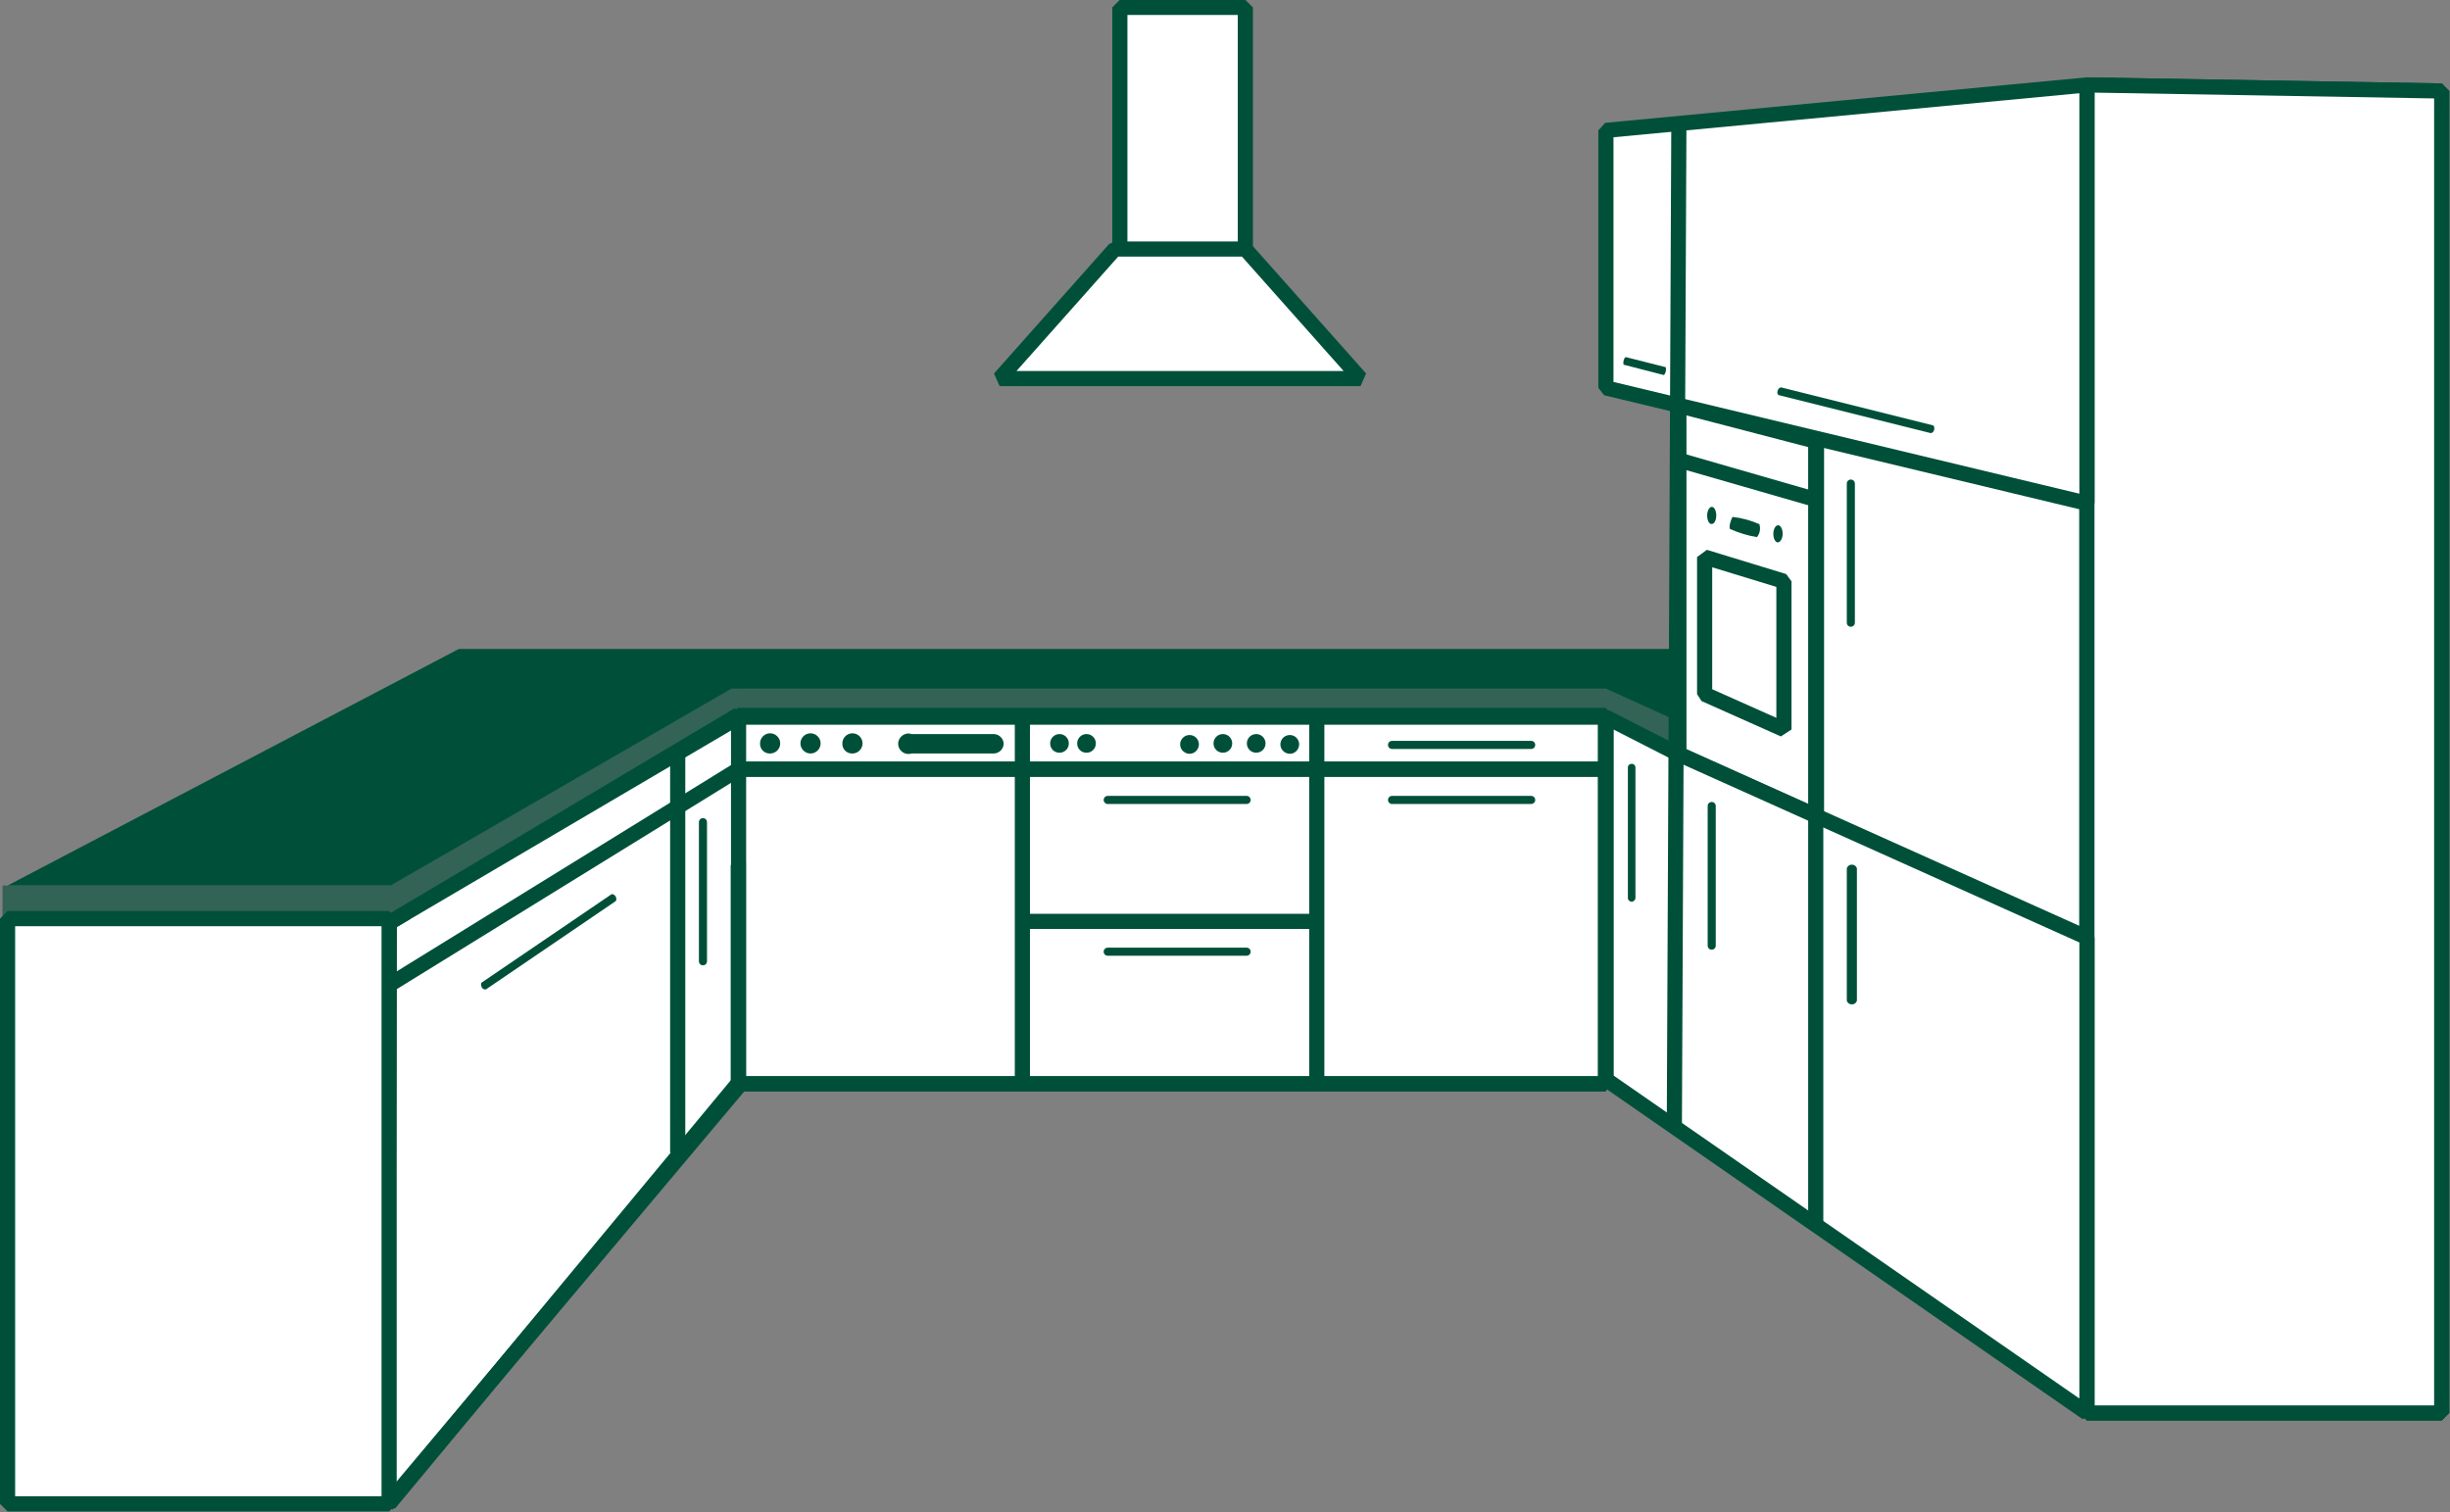
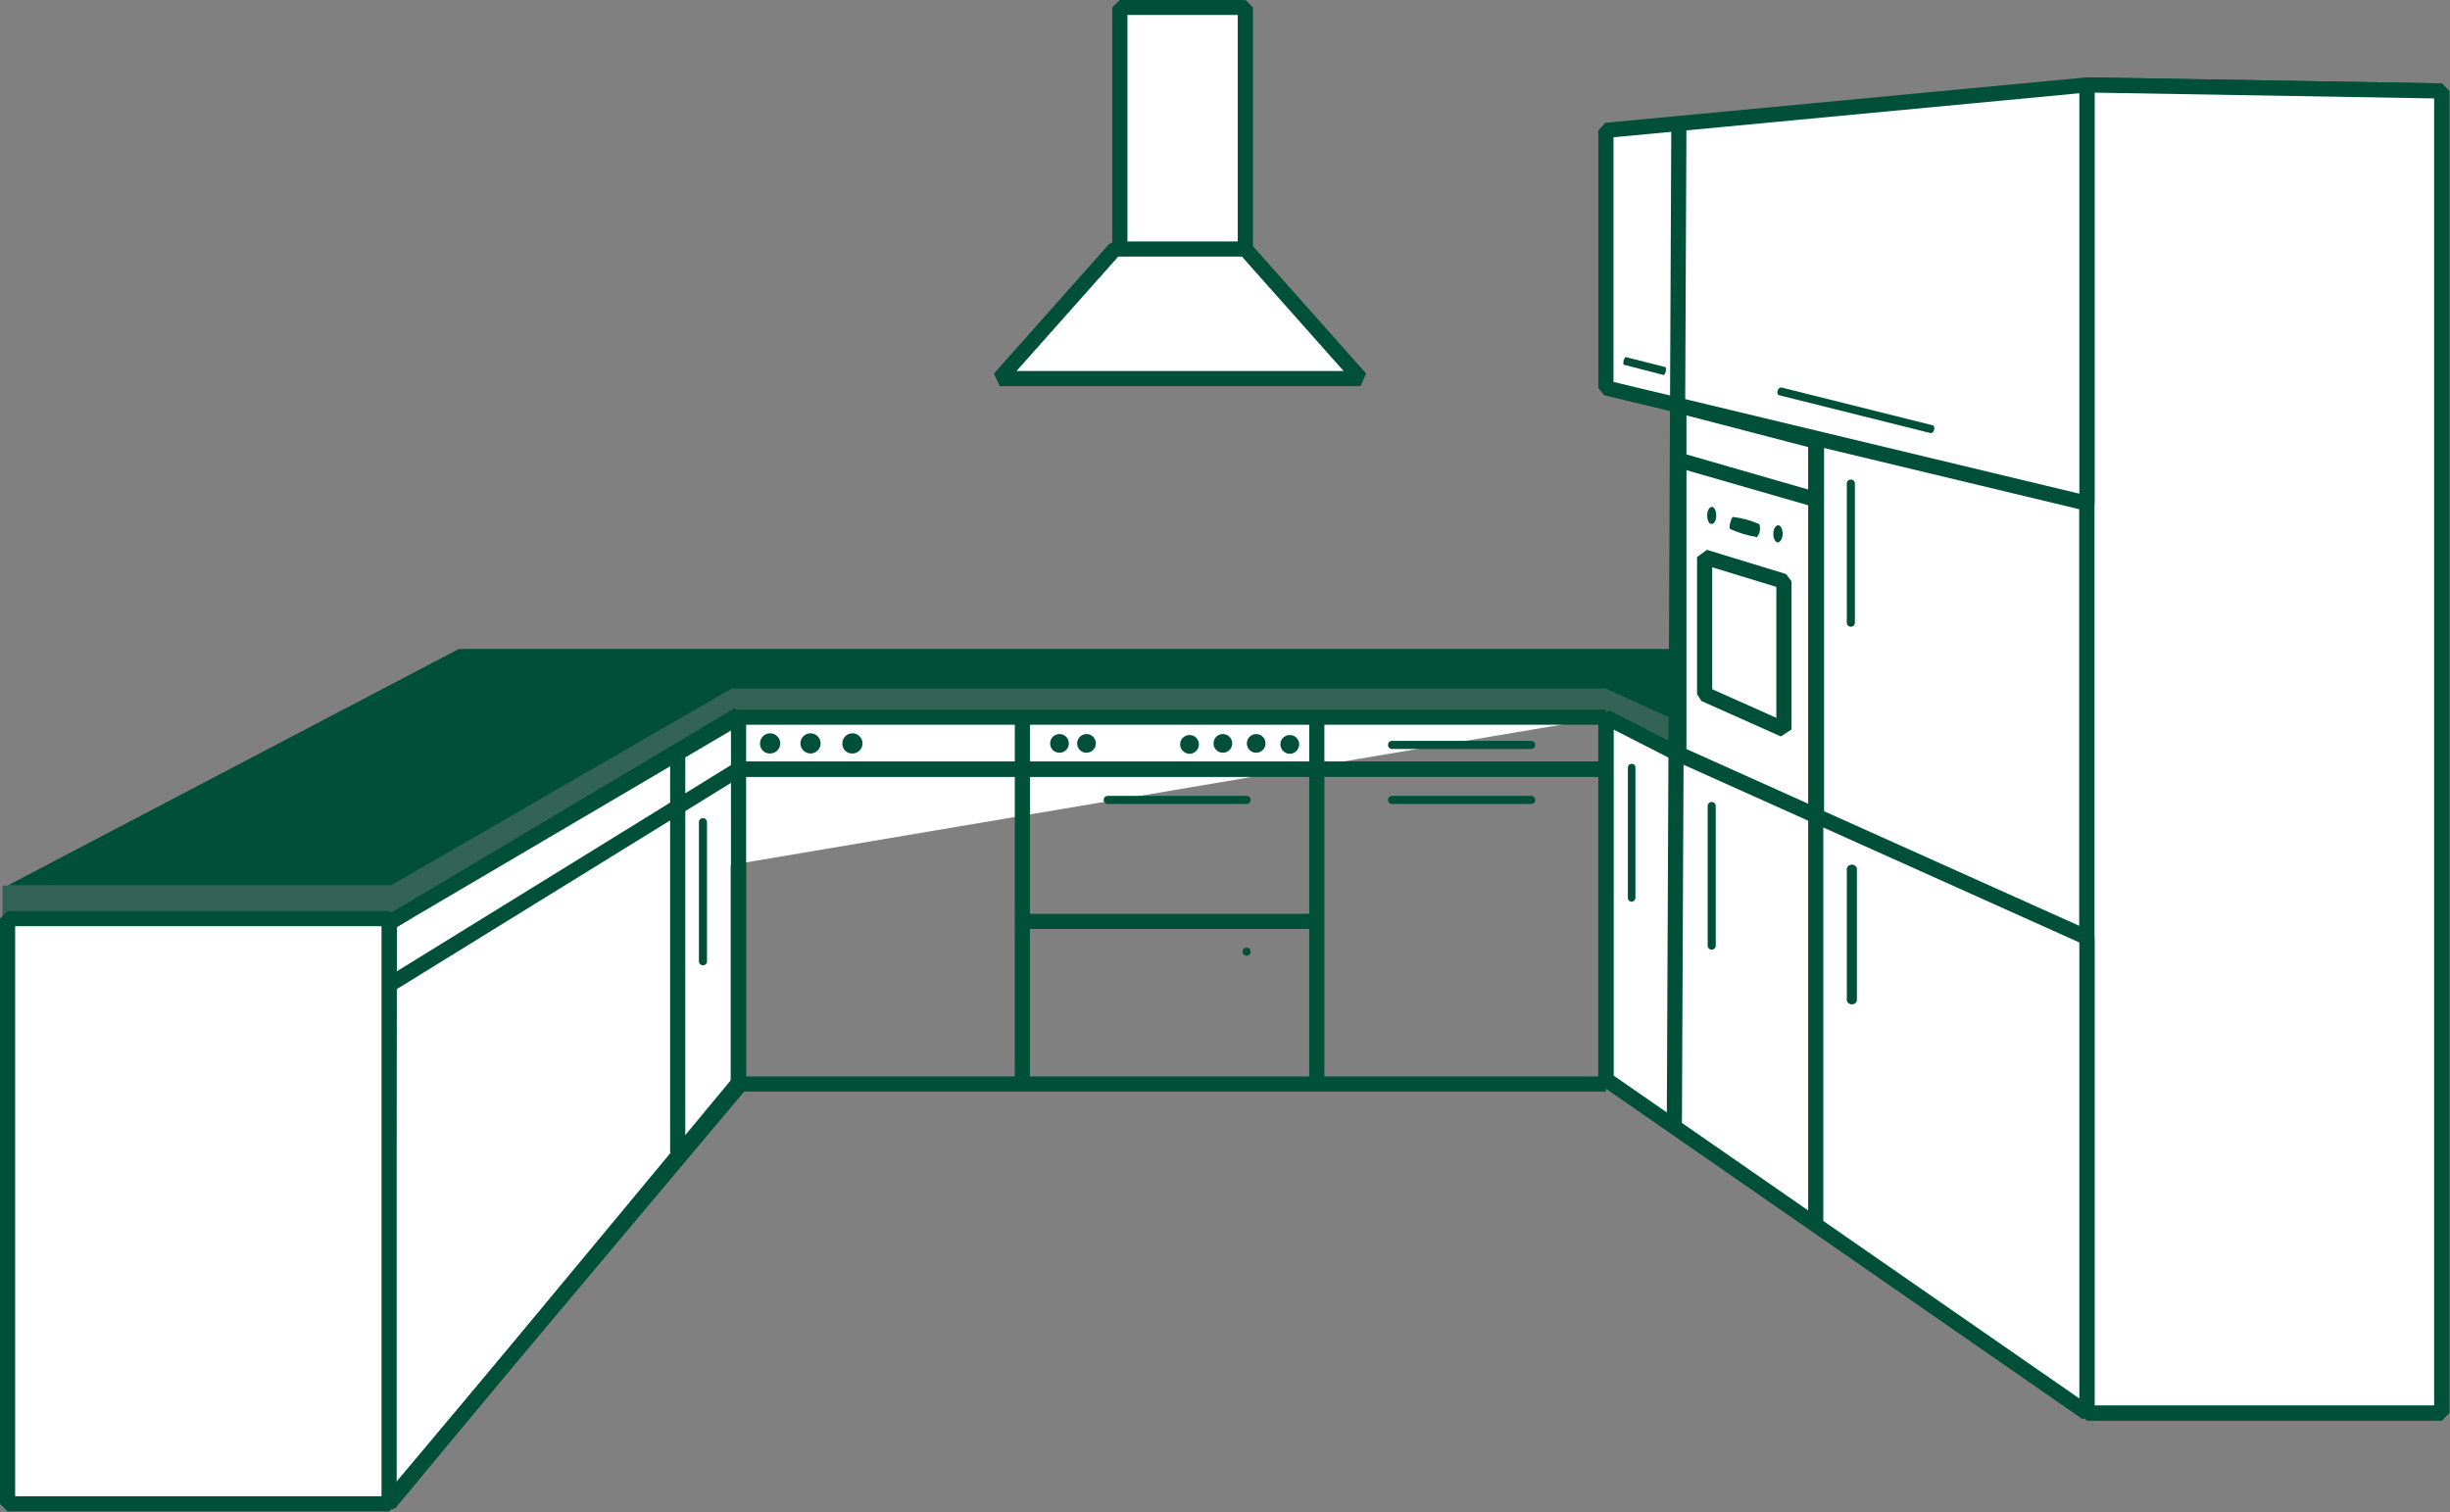
<svg xmlns="http://www.w3.org/2000/svg" height="101.27" id="Ebene_1" version="1.1" viewBox="0 0 164.075 101.27" width="164.075" x="0px" xml:space="preserve" y="0px">
  <rect x="0" y="0" width="164.075" height="101.27" fill="#808080" stroke="none" />
  <style id="style2" type="text/css">
	.st0{opacity:0.6;fill:#005039;enable-background:new    ;}
	.st1{fill:#FFFFFF;stroke:#005039;stroke-width:0.6;stroke-linejoin:bevel;}
	.st2{fill:none;stroke:#005039;stroke-width:0.6;stroke-linejoin:bevel;}
	.st3{fill:#005039;}
</style>
  <g id="Antwort_3_1_" transform="matrix(1.691,0,0,1.691,-1.235,-35.471)">
    <polygon class="st0" id="polygon4" points="16.18,56.05 0.83,56.05 0.83,57.36 16.18,57.36 29.94,49.21 29.94,49.16 64.34,49.16 64.34,49.22 67.11,50.61 67.11,49.33 64.34,48.04 64.34,48.23 29.94,48.23 29.94,47.91 " style="opacity:0.6;fill:#005039;enable-background:new" />
    <rect class="st1" height="24.83" id="rect6" style="fill:#ffffff;stroke:#005039;stroke-width:0.6;stroke-linejoin:bevel" width="16.66" x="71.93" y="35.16" />
-     <rect class="st1" height="14.59" id="rect8" style="fill:#ffffff;stroke:#005039;stroke-width:0.6;stroke-linejoin:bevel" width="34.36" x="29.95" y="49.31" />
    <polygon class="st1" id="polygon10" points="29.97,64.02 16.06,80.57 16.15,57.52 29.97,49.29 " style="fill:#ffffff;stroke:#005039;stroke-width:0.6;stroke-linejoin:bevel" />
    <polygon class="st1" id="polygon12" points="72.67,38.46 67.22,37.04 67.22,50.84 72.67,53.29 " style="fill:#ffffff;stroke:#005039;stroke-width:0.6;stroke-linejoin:bevel" />
    <line class="st2" id="line14" style="fill:none;stroke:#005039;stroke-width:0.6;stroke-linejoin:bevel" x1="72.56" x2="67.15" y1="40.74" y2="39.18" />
    <polygon class="st1" id="polygon16" points="83.38,76.94 83.38,24.34 97.43,24.58 97.43,76.94 " style="fill:#ffffff;stroke:#005039;stroke-width:0.6;stroke-linejoin:bevel" />
    <polygon class="st1" id="polygon18" points="83.38,76.94 83.38,24.34 97.43,24.58 97.43,76.94 " style="fill:#ffffff;stroke:#005039;stroke-width:0.6;stroke-linejoin:bevel" />
    <polygon class="st1" id="polygon20" points="67.1,50.8 83.38,58.11 83.38,76.94 64.33,63.73 64.33,49.38 67.11,50.8 " style="fill:#ffffff;stroke:#005039;stroke-width:0.6;stroke-linejoin:bevel" />
    <polygon class="st1" id="polygon22" points="83.38,40.91 64.33,36.34 64.33,26.14 83.38,24.34 " style="fill:#ffffff;stroke:#005039;stroke-width:0.6;stroke-linejoin:bevel" />
    <rect class="st1" height="23.18" id="rect24" style="fill:#ffffff;stroke:#005039;stroke-width:0.6;stroke-linejoin:bevel" width="15.11" x="1.03" y="57.36" />
    <polyline class="st3" id="polyline26" points="67.08,46.68 18.9,46.68 1.03,56.05 16.2,56.05 29.7,48.25 64.33,48.25 67.06,49.49  " style="fill:#005039" />
    <polyline class="st1" id="polyline28" points="64.33,49.38 29.99,49.38 16.15,57.52  " style="fill:#ffffff;stroke:#005039;stroke-width:0.6;stroke-linejoin:bevel" />
    <line class="st2" id="line30" style="fill:none;stroke:#005039;stroke-width:0.6;stroke-linejoin:bevel" x1="64.33" x2="64.33" y1="63.91" y2="49.38" />
    <line class="st2" id="line32" style="fill:none;stroke:#005039;stroke-width:0.6;stroke-linejoin:bevel" x1="29.95" x2="64.33" y1="63.91" y2="63.91" />
    <line class="st2" id="line34" style="fill:none;stroke:#005039;stroke-width:0.6;stroke-linejoin:bevel" x1="67.04" x2="67.22" y1="65.63" y2="25.68" />
    <line class="st2" id="line36" style="fill:none;stroke:#005039;stroke-width:0.6;stroke-linejoin:bevel" x1="72.64" x2="72.64" y1="38.46" y2="69.53" />
    <polygon class="st1" id="polygon38" points="71.38,44 68.24,43.04 68.24,48.47 71.38,49.87 " style="fill:#ffffff;stroke:#005039;stroke-width:0.6;stroke-linejoin:bevel" />
    <path class="st3" d="m 71.33,42.12 c 0,-0.19 -0.08,-0.34 -0.18,-0.34 -0.1,0 -0.19,0.15 -0.19,0.34 0,0.19 0.08,0.34 0.18,0.34 0.1,-0.01 0.19,-0.16 0.19,-0.34 z" id="path40" style="fill:#005039" />
    <path class="st3" d="m 68.7,41.4 c 0,-0.19 -0.07,-0.34 -0.17,-0.35 -0.1,0 -0.19,0.15 -0.19,0.34 0,0.19 0.07,0.34 0.17,0.34 0.1,0.01 0.19,-0.14 0.19,-0.33 z" id="path42" style="fill:#005039" />
    <path class="st3" d="m 70.41,41.74 c 0.05,0.18 0.02,0.37 -0.1,0.51 -0.37,-0.06 -0.72,-0.17 -1.06,-0.32 -0.07,-0.06 0.04,-0.42 0.1,-0.48 0.36,0.04 0.73,0.14 1.06,0.29 z" id="path44" style="fill:#005039" />
    <line class="st2" id="line46" style="fill:none;stroke:#005039;stroke-width:0.6;stroke-linejoin:bevel" x1="64.33" x2="29.99" y1="51.44" y2="51.44" />
    <polyline class="st2" id="polyline48" points="64.33,51.44 29.99,51.44 16.04,60.05  " style="fill:none;stroke:#005039;stroke-width:0.6;stroke-linejoin:bevel" />
    <path class="st3" d="m 73.87,45.64 c 0,0.09 0.07,0.16 0.16,0.16 0.09,0 0.16,-0.07 0.16,-0.16 v -5.51 c 0,-0.09 -0.07,-0.16 -0.16,-0.16 -0.09,0 -0.16,0.07 -0.16,0.16 z" id="path50" style="fill:#005039" />
    <path class="st3" d="m 61.37,52.82 c 0.09,0 0.16,-0.07 0.16,-0.15 0,0 0,-0.01 0,-0.01 0,-0.09 -0.07,-0.16 -0.16,-0.16 h -5.51 c -0.09,0 -0.16,0.07 -0.16,0.16 0,0.09 0.07,0.16 0.15,0.16 0,0 0.01,0 0.01,0 z" id="path52" style="fill:#005039" />
    <path class="st3" d="m 50.1,52.82 c 0.09,0 0.16,-0.07 0.16,-0.16 0,0 0,0 0,0 0,-0.09 -0.07,-0.16 -0.15,-0.16 0,0 0,0 0,0 H 44.6 c -0.09,0 -0.16,0.07 -0.16,0.16 0,0.09 0.07,0.16 0.15,0.16 0,0 0.01,0 0.01,0 z" id="path54" style="fill:#005039" />
-     <path class="st3" d="m 50.1,58.83 c 0.09,0 0.16,-0.07 0.16,-0.16 0,-0.09 -0.07,-0.16 -0.16,-0.16 h -5.5 c -0.09,0 -0.16,0.07 -0.16,0.16 0,0.09 0.07,0.16 0.16,0.16 z" id="path56" style="fill:#005039" />
+     <path class="st3" d="m 50.1,58.83 c 0.09,0 0.16,-0.07 0.16,-0.16 0,-0.09 -0.07,-0.16 -0.16,-0.16 c -0.09,0 -0.16,0.07 -0.16,0.16 0,0.09 0.07,0.16 0.16,0.16 z" id="path56" style="fill:#005039" />
    <path class="st3" d="m 61.37,50.64 c 0.09,0 0.16,-0.07 0.16,-0.16 0,-0.09 -0.07,-0.16 -0.16,-0.16 h -5.51 c -0.09,0 -0.16,0.07 -0.16,0.16 0,0.09 0.07,0.16 0.16,0.16 z" id="path58" style="fill:#005039" />
    <path class="st3" d="m 65.2,56.56 c 0.01,0.08 0.09,0.14 0.17,0.13 0.06,-0.01 0.11,-0.06 0.13,-0.13 V 51.4 c 0.01,-0.08 -0.04,-0.16 -0.13,-0.17 -0.08,-0.01 -0.16,0.04 -0.17,0.13 0,0.02 0,0.03 0,0.05 z" id="path60" style="fill:#005039" />
    <path class="st3" d="m 68.36,58.43 c 0,0.09 0.07,0.16 0.16,0.16 0.09,0 0.16,-0.07 0.16,-0.16 V 52.9 c 0,-0.09 -0.07,-0.16 -0.16,-0.16 -0.09,0 -0.16,0.07 -0.16,0.16 z" id="path62" style="fill:#005039" />
    <path class="st3" d="m 77.19,38.13 c 0.05,0 0.12,-0.04 0.14,-0.13 0.02,-0.08 0,-0.17 -0.06,-0.18 l -6,-1.5 c -0.05,0 -0.11,0.04 -0.14,0.13 -0.03,0.09 0,0.17 0.06,0.18 z" id="path64" style="fill:#005039" />
-     <path class="st3" d="m 25.11,56.67 c 0.04,-0.03 0.04,-0.12 0,-0.19 -0.04,-0.07 -0.13,-0.11 -0.17,-0.08 l -5.13,3.49 c -0.04,0.03 -0.04,0.11 0,0.19 0.04,0.08 0.13,0.1 0.17,0.08 z" id="path66" style="fill:#005039" />
    <path class="st3" d="m 66.62,35.83 c 0.02,0 0.06,-0.06 0.08,-0.14 0.02,-0.09 0,-0.16 0,-0.17 l -1.58,-0.4 c -0.03,0 -0.07,0.06 -0.09,0.14 -0.02,0.09 0,0.16 0,0.16 z" id="path68" style="fill:#005039" />
    <path class="st3" d="m 73.87,60.61 c 0.03,0.11 0.15,0.17 0.26,0.14 0.07,-0.02 0.12,-0.07 0.14,-0.14 v -5.24 c -0.03,-0.11 -0.15,-0.17 -0.26,-0.14 -0.07,0.02 -0.12,0.07 -0.14,0.14 z" id="path70" style="fill:#005039" />
    <polyline class="st1" id="polyline72" points="50.05,30.84 50.05,21.27 45.08,21.27 45.08,30.84  " style="fill:#ffffff;stroke:#005039;stroke-width:0.6;stroke-linejoin:bevel" />
    <polygon class="st1" id="polygon74" points="50.05,30.84 44.88,30.84 40.32,35.97 54.61,35.97 " style="fill:#ffffff;stroke:#005039;stroke-width:0.6;stroke-linejoin:bevel" />
    <line class="st2" id="line76" style="fill:none;stroke:#005039;stroke-width:0.6;stroke-linejoin:bevel" x1="29.98" x2="16.14" y1="63.86" y2="80.54" />
    <line class="st2" id="line78" style="fill:none;stroke:#005039;stroke-width:0.6;stroke-linejoin:bevel" x1="29.98" x2="29.98" y1="49.37" y2="63.86" />
    <line class="st2" id="line80" style="fill:none;stroke:#005039;stroke-width:0.6;stroke-linejoin:bevel" x1="27.57" x2="27.57" y1="50.93" y2="66.64" />
    <path class="st3" d="m 28.41,59.05 c 0,0.09 0.07,0.16 0.16,0.16 0.09,0 0.16,-0.07 0.16,-0.16 v -5.51 c 0,-0.09 -0.07,-0.16 -0.16,-0.16 -0.09,0 -0.16,0.07 -0.16,0.16 z" id="path82" style="fill:#005039" />
    <path class="st3" d="m 47.47,50.42 c 0.02,-0.2 0.2,-0.35 0.41,-0.33 0.18,0.02 0.31,0.16 0.33,0.33 0.02,0.2 -0.13,0.39 -0.33,0.41 -0.2,0.02 -0.39,-0.13 -0.41,-0.33 0,-0.03 0,-0.05 0,-0.08" id="path84" style="fill:#005039" />
    <path class="st3" d="m 48.79,50.42 c 0,-0.21 0.17,-0.37 0.37,-0.37 0.21,0 0.37,0.17 0.37,0.37 0,0.21 -0.17,0.37 -0.37,0.37 v 0 c -0.2,0 -0.37,-0.16 -0.37,-0.37" id="path86" style="fill:#005039" />
    <path class="st3" d="m 42.32,50.42 c 0,-0.21 0.17,-0.37 0.37,-0.37 0.21,0 0.37,0.17 0.37,0.37 0,0.21 -0.17,0.37 -0.37,0.37 -0.21,0 -0.37,-0.16 -0.37,-0.37 v 0" id="path88" style="fill:#005039" />
    <path class="st3" d="m 43.39,50.42 c 0,-0.21 0.17,-0.37 0.37,-0.37 0.21,0 0.37,0.17 0.37,0.37 0,0.21 -0.17,0.37 -0.37,0.37 0,0 0,0 0,0 -0.21,0 -0.37,-0.16 -0.37,-0.37 0,0.01 0,0 0,0" id="path90" style="fill:#005039" />
    <path class="st3" d="m 50.11,50.42 c 0,-0.21 0.17,-0.37 0.37,-0.37 0.21,0 0.37,0.17 0.37,0.37 0,0.21 -0.17,0.37 -0.37,0.37 0,0 0,0 0,0 -0.2,0 -0.37,-0.16 -0.37,-0.37 0,0.01 0,0 0,0" id="path92" style="fill:#005039" />
    <path class="st3" d="m 51.44,50.42 c 0.02,-0.2 0.2,-0.35 0.41,-0.33 0.18,0.02 0.31,0.16 0.33,0.33 0.02,0.2 -0.13,0.39 -0.33,0.41 -0.2,0.02 -0.39,-0.13 -0.41,-0.33 0,-0.03 0,-0.05 0,-0.08" id="path94" style="fill:#005039" />
    <path class="st3" d="m 30.83,50.42 c 0,-0.22 0.18,-0.4 0.4,-0.4 0.22,0 0.4,0.18 0.4,0.4 0,0.22 -0.18,0.4 -0.4,0.4 -0.01,0 -0.01,0 -0.02,0 -0.21,0 -0.38,-0.17 -0.38,-0.38 0,0 0,-0.01 0,-0.02" id="path96" style="fill:#005039" />
    <path class="st3" d="m 32.43,50.42 c 0,-0.22 0.18,-0.4 0.4,-0.4 0.22,0 0.4,0.18 0.4,0.4 0,0.22 -0.18,0.4 -0.4,0.4 -0.22,0 -0.4,-0.18 -0.4,-0.4" id="path98" style="fill:#005039" />
    <path class="st3" d="m 34.09,50.42 c 0,-0.22 0.18,-0.4 0.4,-0.4 0.22,0 0.4,0.18 0.4,0.4 0,0.22 -0.18,0.4 -0.4,0.4 -0.01,0 -0.01,0 -0.02,0 -0.21,0 -0.38,-0.17 -0.38,-0.38 0,0 0,-0.01 0,-0.02" id="path100" style="fill:#005039" />
-     <path class="st3" d="m 40.48,50.42 c 0,0.22 -0.18,0.4 -0.4,0.4 h -3.25 c -0.21,0.07 -0.44,-0.05 -0.51,-0.26 -0.07,-0.21 0.05,-0.44 0.26,-0.51 0.08,-0.03 0.17,-0.03 0.25,0 h 3.25 c 0.22,0 0.4,0.18 0.4,0.4" id="path102" style="fill:#005039" />
    <line class="st2" id="line104" style="fill:none;stroke:#005039;stroke-width:0.6;stroke-linejoin:bevel" x1="52.8" x2="41.41" y1="57.47" y2="57.47" />
    <line class="st2" id="line106" style="fill:none;stroke:#005039;stroke-width:0.6;stroke-linejoin:bevel" x1="52.88" x2="52.88" y1="49.4" y2="63.91" />
    <line class="st2" id="line108" style="fill:none;stroke:#005039;stroke-width:0.6;stroke-linejoin:bevel" x1="41.22" x2="41.22" y1="49.4" y2="63.91" />
  </g>
</svg>